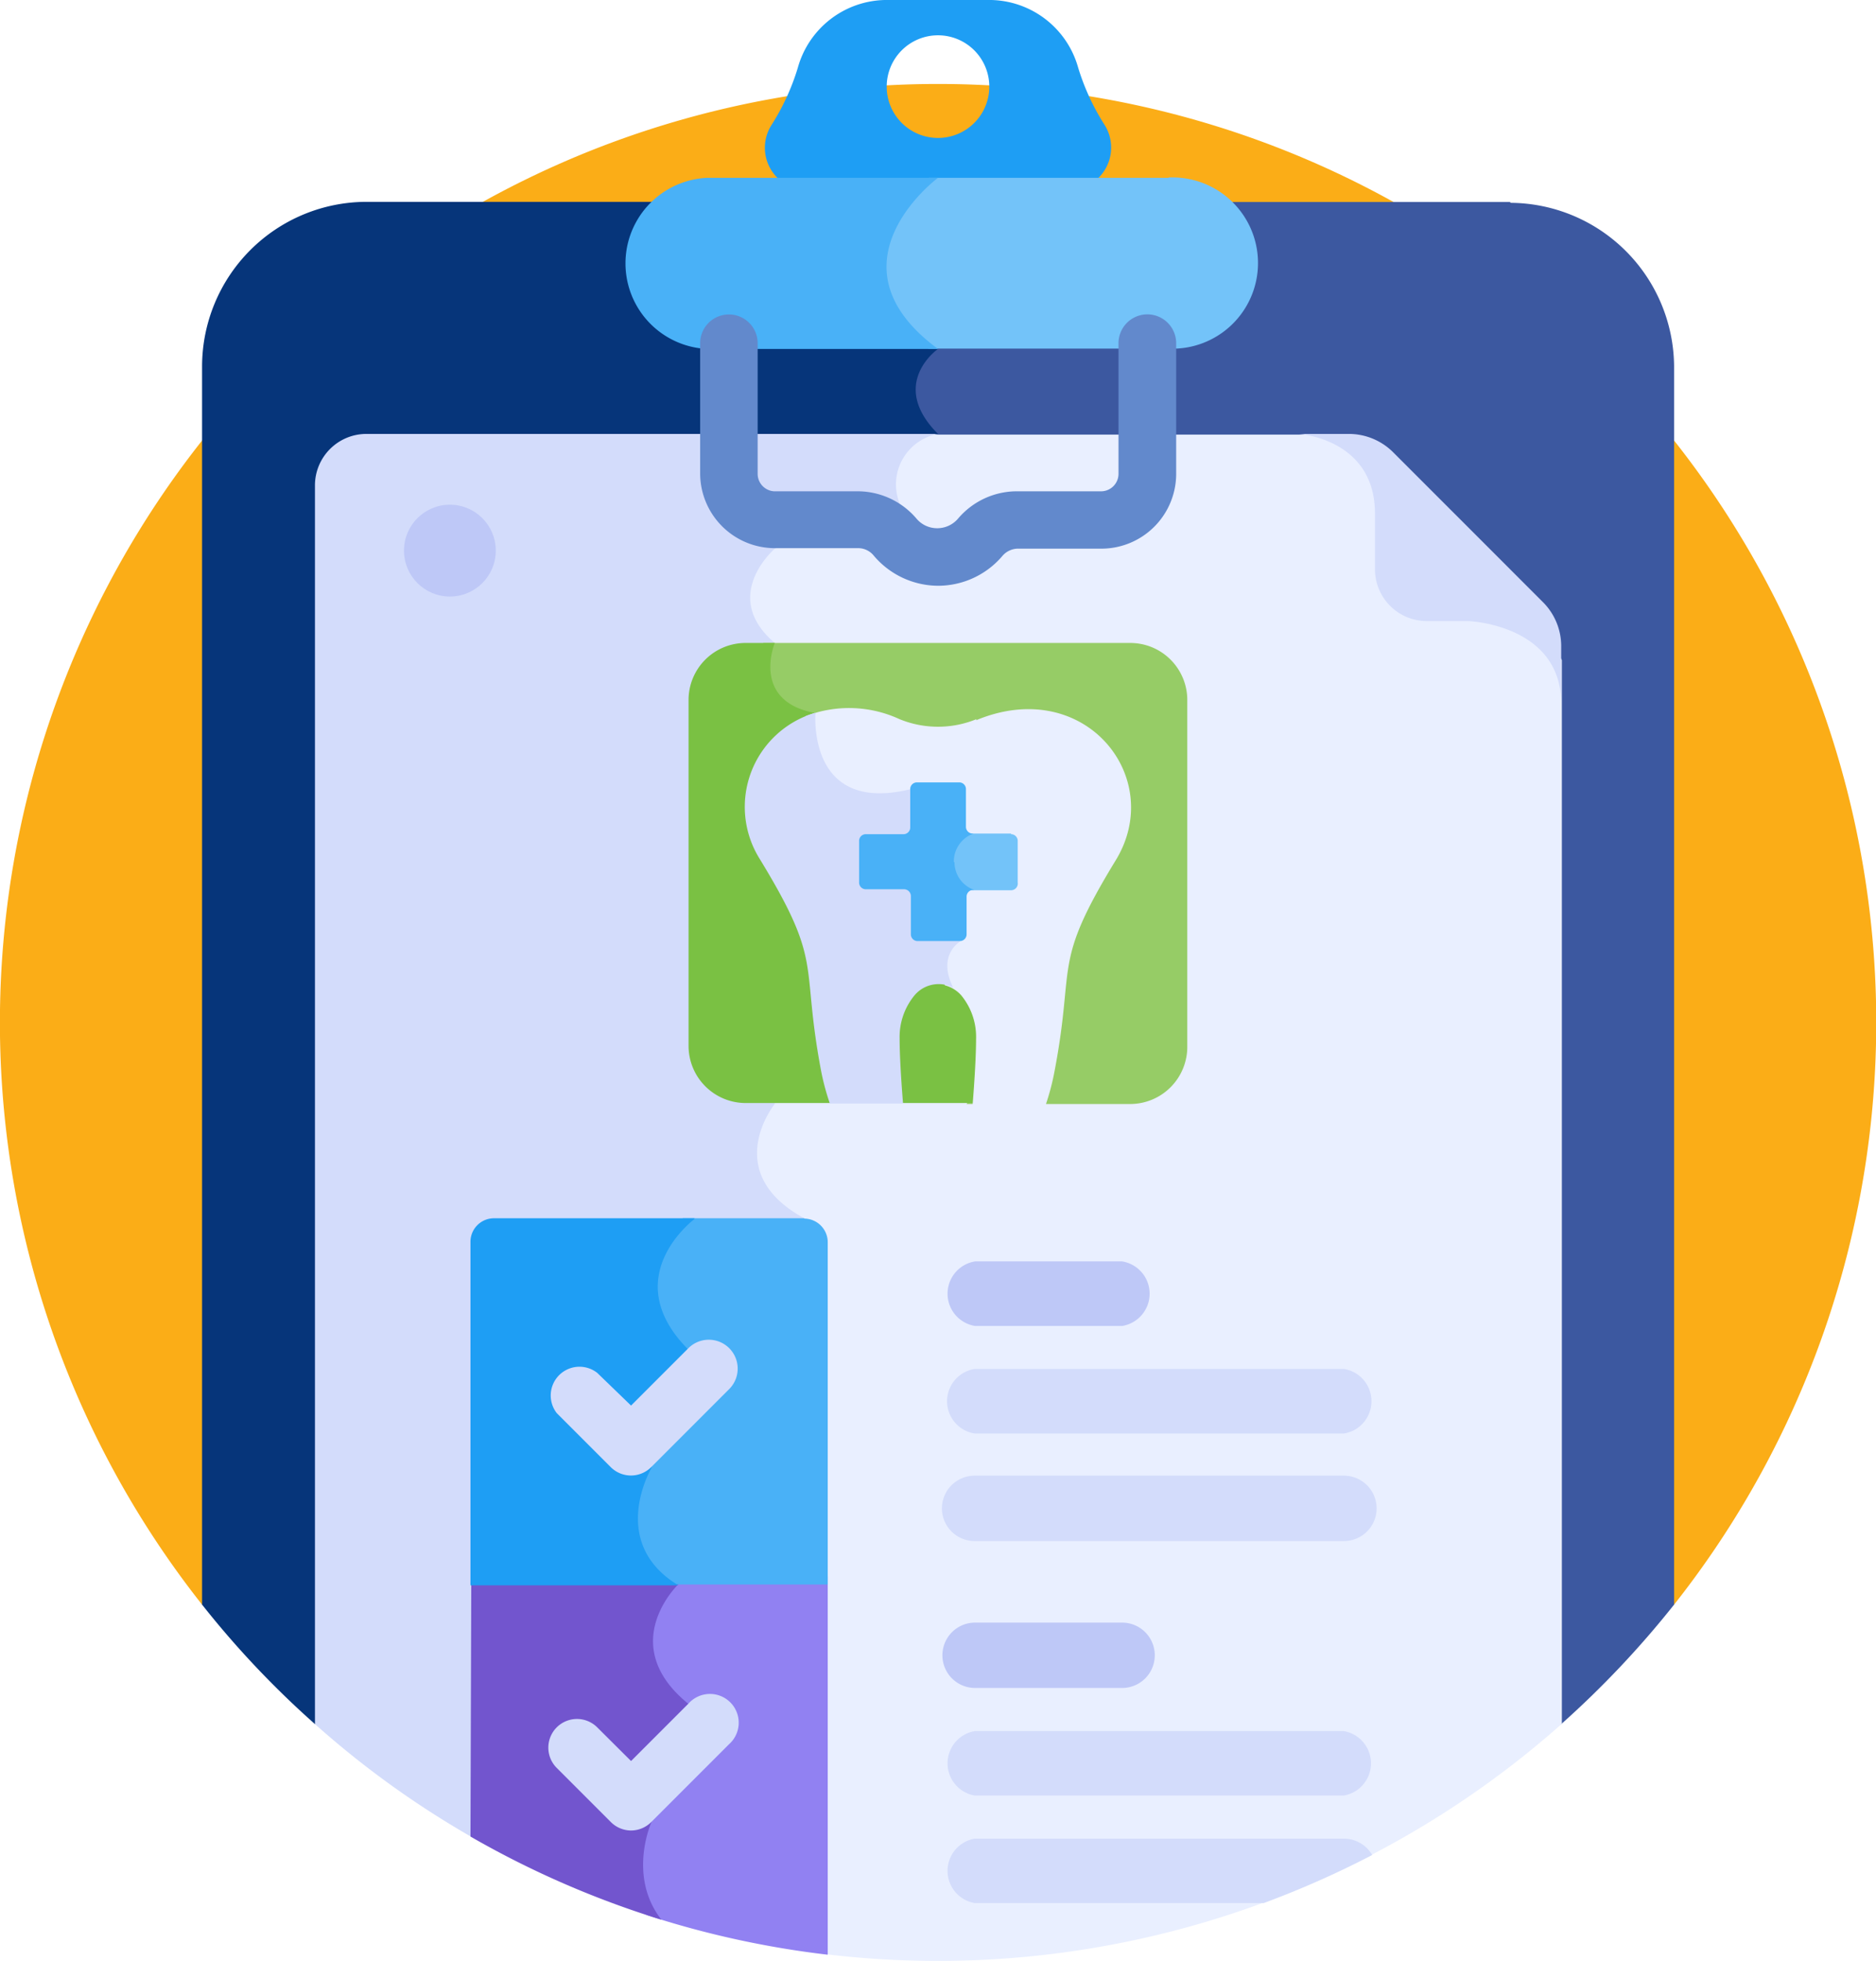
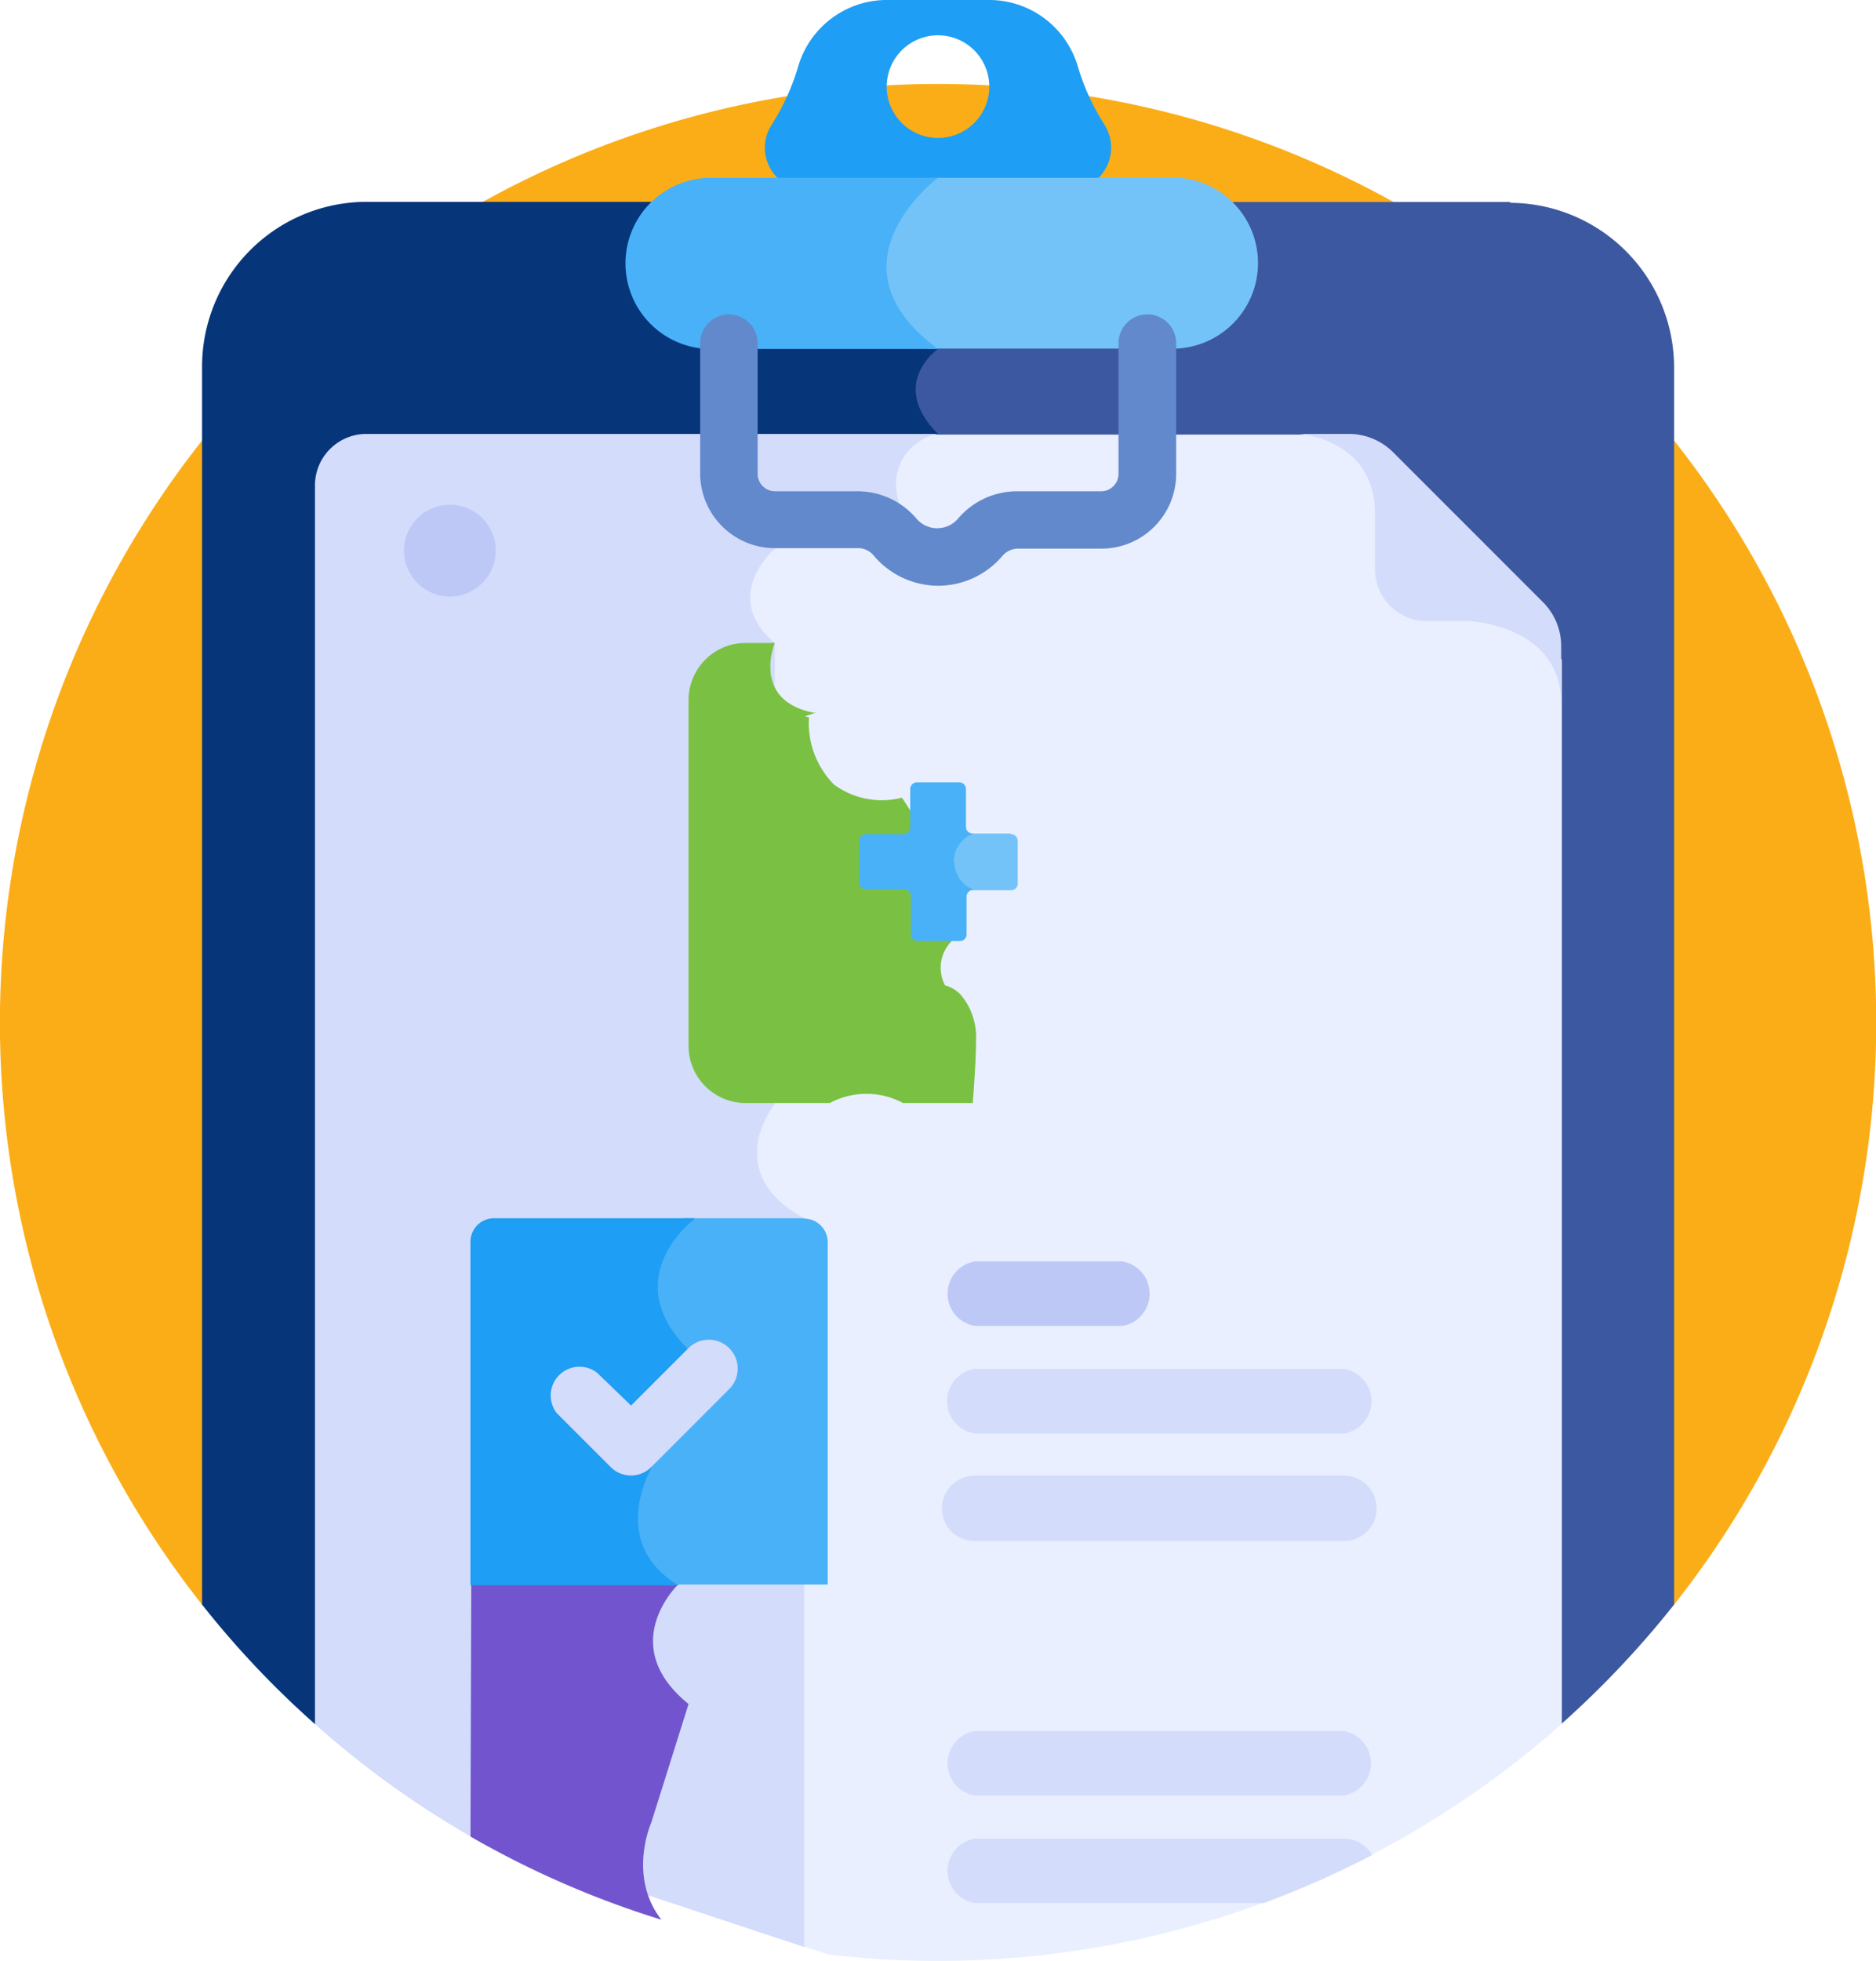
<svg xmlns="http://www.w3.org/2000/svg" id="Layer_1" data-name="Layer 1" width="114.84" height="120" viewBox="0 0 114.84 120">
  <defs>
    <style>.cls-1{fill:#fbad17;}.cls-2{fill:#1e9ef4;}.cls-3{fill:#3c58a0;}.cls-4{fill:#06357a;}.cls-5{fill:#e9efff;}.cls-6{fill:#d3dcfb;}.cls-7{fill:#73c3f9;}.cls-8{fill:#49b1f7;}.cls-9{fill:#6289cc;}.cls-10{fill:#96cc66;}.cls-11{fill:#7ac143;}.cls-12{fill:#bec8f7;}.cls-13{fill:#9181f2;}.cls-14{fill:#7255ce;}</style>
  </defs>
  <path class="cls-1" d="M102.48,98.18a57.43,57.43,0,1,0-90.11,0Z" />
  <path class="cls-2" d="M66,4.14A5.66,5.66,0,0,0,60.68,0H54.16a5.66,5.66,0,0,0-5.32,4.14,14.1,14.1,0,0,1-1.6,3.49,2.59,2.59,0,0,0,2.21,4H65.39a2.6,2.6,0,0,0,2.22-4A14.15,14.15,0,0,1,66,4.14Zm-8.58,4.3A3.14,3.14,0,1,1,60.56,5.3,3.14,3.14,0,0,1,57.42,8.44Z" />
  <path class="cls-3" d="M92.43,12.36h-37a6.51,6.51,0,0,0-1.53,4c0,1.81,1,3.5,2.94,5a3.59,3.59,0,0,0-1.14,2.21,3.77,3.77,0,0,0,1.07,2.82A3.8,3.8,0,0,0,54.88,28a3.36,3.36,0,0,0-.24,2.63l-7.33,2.66-.06,0,0,0a4.76,4.76,0,0,0-1.64,3.26,3.94,3.94,0,0,0,1.51,2.93V67.4a5.36,5.36,0,0,0-1,3.95,5.2,5.2,0,0,0,2.81,3.4V105.5H95.56a58.42,58.42,0,0,0,6.92-7.32V22.41a10.08,10.08,0,0,0-10-10Z" />
  <path class="cls-4" d="M49.23,105.49V74.54c-5.19-2.82-1.8-7-1.8-7V39.34c-3.39-2.88,0-5.77,0-5.77l7.64-2.77a3.14,3.14,0,0,1,2.35-4.25c-3.07-3.07,0-5.2,0-5.2-4.79-3.52-3.11-7.06-1.51-9H22.42A10.08,10.08,0,0,0,12.37,22.41V98.18a56.88,56.88,0,0,0,6.91,7.31Z" />
  <path class="cls-5" d="M90.34,37.49H87.77a3.18,3.18,0,0,1-3.14-3.14V31a4.47,4.47,0,0,0-2.82-4.41H56.43A3.63,3.63,0,0,0,54.88,28a3.36,3.36,0,0,0-.24,2.63l-7.33,2.66-.06,0,0,0a4.76,4.76,0,0,0-1.64,3.26,3.94,3.94,0,0,0,1.51,2.93V67.4a5.36,5.36,0,0,0-1,3.95,5.2,5.2,0,0,0,2.81,3.4V119l1.79.59h0a57.54,57.54,0,0,0,44.89-14.12V40.39c-1.36-2.77-5.23-2.9-5.23-2.9Z" />
  <path class="cls-6" d="M57.42,26.55h-35a3.15,3.15,0,0,0-3.14,3.14v75.8a56.82,56.82,0,0,0,9.54,6.88l20.41,6.76V74.54c-5.19-2.82-1.8-7-1.8-7V39.34c-3.39-2.87,0-5.77,0-5.77l7.64-2.77a3.14,3.14,0,0,1,2.35-4.25Z" />
  <path class="cls-7" d="M71.54,10.88H56.87c-.86.73-3,2.81-2.95,5.45,0,1.8,1,3.49,2.92,5h14.7a5.24,5.24,0,1,0,0-10.47Z" />
  <path class="cls-8" d="M57.42,10.88H43.3a5.24,5.24,0,0,0,0,10.47H57.42C50.33,16.14,57.42,10.88,57.42,10.88Z" />
  <path class="cls-9" d="M57.42,35.84A5.18,5.18,0,0,1,53.49,34a1.23,1.23,0,0,0-.91-.46H47.43A4.58,4.58,0,0,1,42.86,29V21a1.76,1.76,0,0,1,3.52,0v8a1.07,1.07,0,0,0,1,1.06h5.15a4.74,4.74,0,0,1,3.58,1.68,1.65,1.65,0,0,0,1.26.58,1.67,1.67,0,0,0,1.27-.58,4.73,4.73,0,0,1,3.58-1.68h5.14A1.07,1.07,0,0,0,68.47,29V21A1.76,1.76,0,1,1,72,21v8a4.58,4.58,0,0,1-4.57,4.57H62.27a1.27,1.27,0,0,0-.92.46,5.17,5.17,0,0,1-3.93,1.81Z" />
-   <path class="cls-10" d="M69.19,39.34H46.7l.3.16a3.8,3.8,0,0,0,.16,2.8A3.53,3.53,0,0,0,49.82,44c1.78.33,5,4.23,7.3,8.87,2.93,5.89,3.73,11.32,2.13,14.52a.8.8,0,0,1-.08.16h.4a4.58,4.58,0,0,1,4.48,0h5.14A3.5,3.5,0,0,0,72.68,64V42.82a3.49,3.49,0,0,0-3.49-3.48Z" />
  <path class="cls-11" d="M49.88,43.62c-3.93-.73-2.45-4.28-2.45-4.28H45.64a3.49,3.49,0,0,0-3.49,3.48V64a3.5,3.5,0,0,0,3.49,3.49H50.8a4.74,4.74,0,0,1,4.48,0h4.29c3.74-7.5-5.75-23.16-9.69-23.9Z" />
  <path class="cls-5" d="M59.78,44a6.22,6.22,0,0,1-4.72,0,7.36,7.36,0,0,0-5.77-.17,1.55,1.55,0,0,0,.23.06A5.37,5.37,0,0,0,51.05,48a4.94,4.94,0,0,0,4.43.73l2.83,8.8a2.32,2.32,0,0,0-.46,2.76,2,2,0,0,1,1,.62,4,4,0,0,1,.9,2.67c0,1-.09,2.49-.21,4h4.48a14.79,14.79,0,0,0,.54-2.07c1.27-6.66-.19-6.44,3.75-12.89,3.07-5.05-1.91-11.32-8.56-8.55Z" />
  <circle class="cls-12" cx="27.54" cy="33.69" r="2.81" />
-   <path class="cls-13" d="M40.15,96.46a7.36,7.36,0,0,0,.68.47s-3.89,3.69.61,7.33l-2.27,7.25a6.27,6.27,0,0,0,.41,5.66,57.16,57.16,0,0,0,11.09,2.43V96.46Z" />
  <path class="cls-14" d="M28.8,112.37a57.23,57.23,0,0,0,11.69,5.09c-2.09-2.67-.62-5.95-.62-5.95l2.28-7.25c-4.5-3.64-.62-7.33-.62-7.33a7.36,7.36,0,0,1-.68-.47h-12Z" />
  <path class="cls-8" d="M49.23,74.54H41.8s-4.79,3.54-.36,8l-2.27,7.25s-2.68,4.54,1.66,7.16h9.84V76a1.45,1.45,0,0,0-1.44-1.44Z" />
  <path class="cls-2" d="M42.51,74.54H30.23A1.44,1.44,0,0,0,28.8,76v21H41.53c-4.34-2.62-1.66-7.16-1.66-7.16l2.28-7.25c-4.44-4.44.36-8,.36-8Z" />
  <path class="cls-12" d="M68.69,81.13h-9a2,2,0,0,1,0-3.95h9a2,2,0,0,1,0,3.95Z" />
  <path class="cls-6" d="M82.27,87.71H59.66a2,2,0,0,1,0-3.95H82.27a2,2,0,0,1,0,3.95Z" />
  <path class="cls-6" d="M82.27,94.29H59.66a2,2,0,0,1,0-4H82.27a2,2,0,0,1,0,4Z" />
-   <path class="cls-12" d="M68.69,103.28h-9a2,2,0,0,1,0-4h9a2,2,0,0,1,0,4Z" />
  <path class="cls-6" d="M82.27,109.86H59.66a2,2,0,0,1,0-3.94H82.27a2,2,0,0,1,0,3.94Z" />
  <path class="cls-6" d="M82.27,112.5H59.66a2,2,0,0,0,0,3.94h17.7A57.81,57.81,0,0,0,84,113.5a2,2,0,0,0-1.72-1Z" />
  <path class="cls-6" d="M38.63,90.28a1.75,1.75,0,0,1-1.24-.51l-3.31-3.31A1.76,1.76,0,0,1,36.56,84L38.63,86l3.52-3.52A1.76,1.76,0,0,1,44.63,85l-4.76,4.76A1.75,1.75,0,0,1,38.63,90.28Z" />
-   <path class="cls-6" d="M38.63,112a1.76,1.76,0,0,1-1.24-.52l-3.31-3.31a1.75,1.75,0,0,1,2.48-2.48l2.07,2.06,3.52-3.52a1.76,1.76,0,1,1,2.48,2.49l-4.76,4.76a1.76,1.76,0,0,1-1.24.52Z" />
  <path class="cls-6" d="M94.46,36.85l-9.19-9.19a3.84,3.84,0,0,0-2.67-1.11H79.5s4.67.27,4.67,4.88v3.39A3.17,3.17,0,0,0,87.3,38h2.57s5.7.19,5.7,5.06V39.52a3.81,3.81,0,0,0-1.11-2.67Z" />
-   <path class="cls-6" d="M49.88,43.62a6,6,0,0,0-3.37,8.94C50.44,59,49,58.79,50.25,65.45a14.75,14.75,0,0,0,.55,2.07h4.48c-.12-1.48-.21-3-.21-4A4,4,0,0,1,56,60.88a1.93,1.93,0,0,1,2.35-.45c-1-2,.41-2.81.41-2.81l-3-9.34c-6.37,1.58-5.84-4.61-5.84-4.66Z" />
  <path class="cls-7" d="M61.89,51H59.54a.41.41,0,0,1-.16,0,1.86,1.86,0,0,0-1.22,1.74,1.83,1.83,0,0,0,1.22,1.73.41.41,0,0,1,.16,0h2.35A.41.41,0,0,0,62.3,54V51.45a.41.41,0,0,0-.41-.41Z" />
  <path class="cls-8" d="M58.39,52.75A1.81,1.81,0,0,1,59.6,51h-.06a.41.41,0,0,1-.41-.41V48.28a.41.41,0,0,0-.41-.41H56.13a.41.41,0,0,0-.41.41v2.35a.41.41,0,0,1-.41.41H53a.41.41,0,0,0-.41.41V54a.41.41,0,0,0,.41.41h2.35a.42.42,0,0,1,.41.41v2.35a.41.41,0,0,0,.41.41h2.59a.41.41,0,0,0,.41-.41V54.86a.41.41,0,0,1,.41-.41h.06a1.79,1.79,0,0,1-1.21-1.7Z" />
</svg>